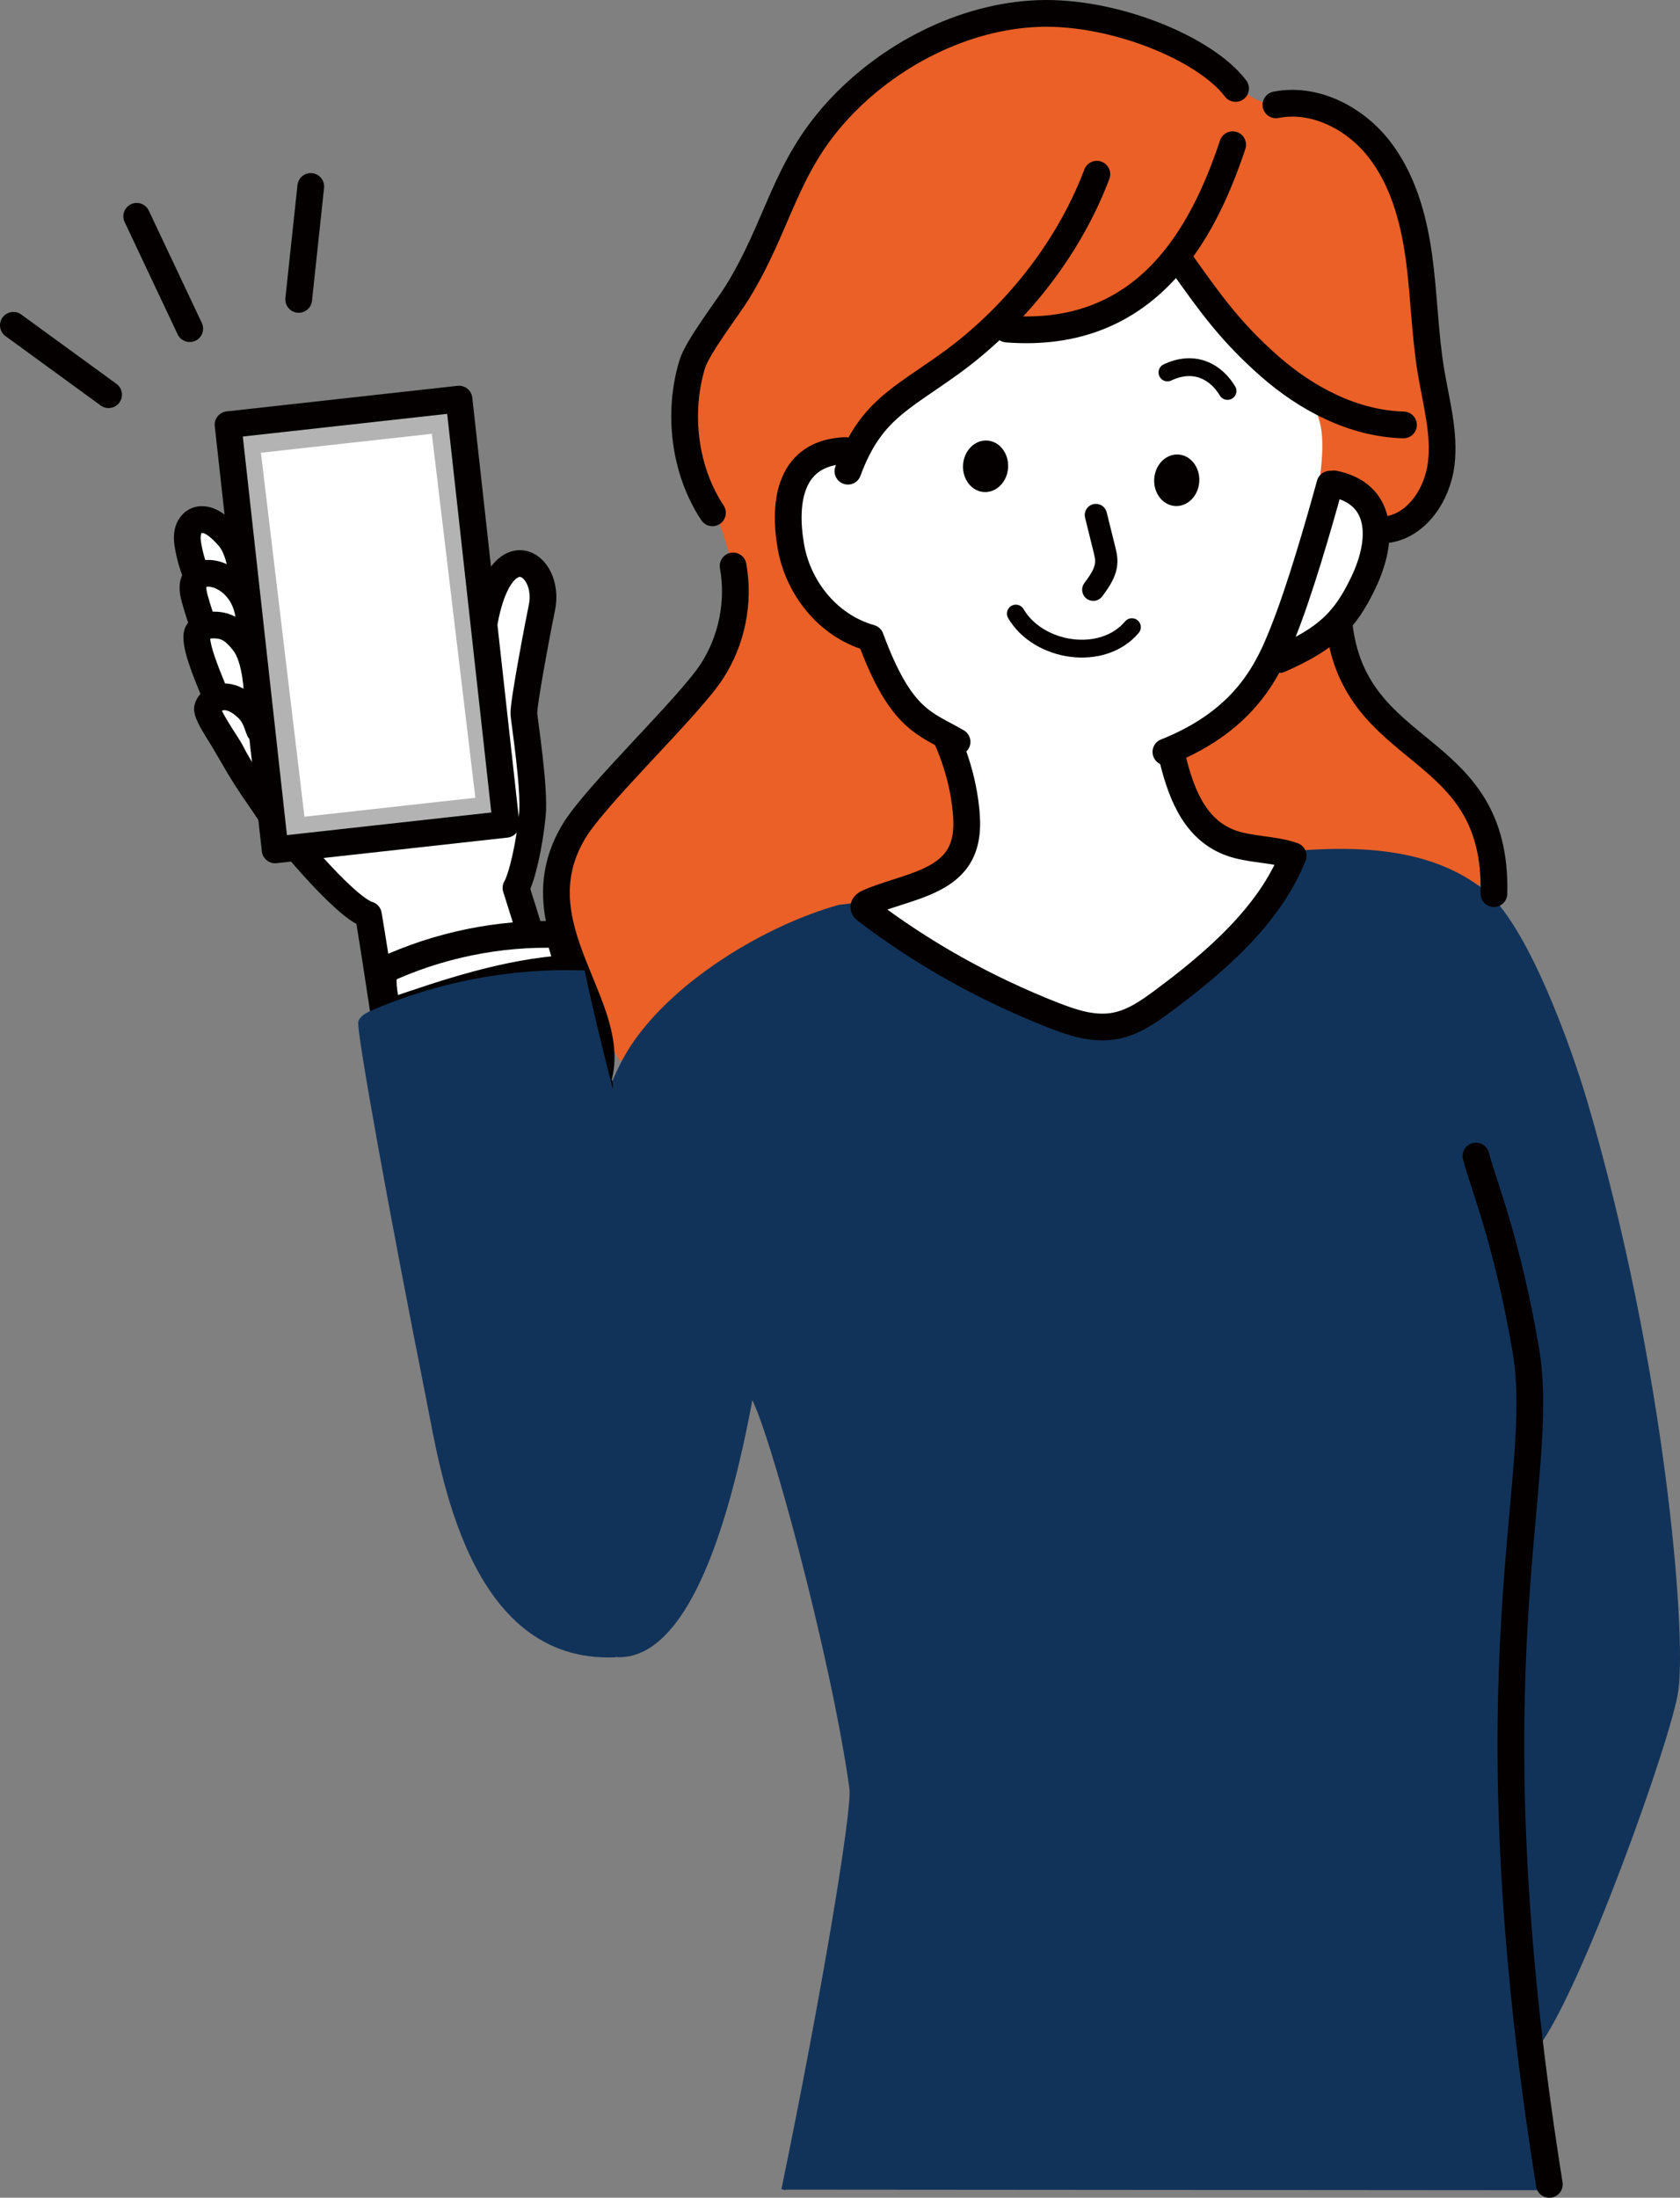
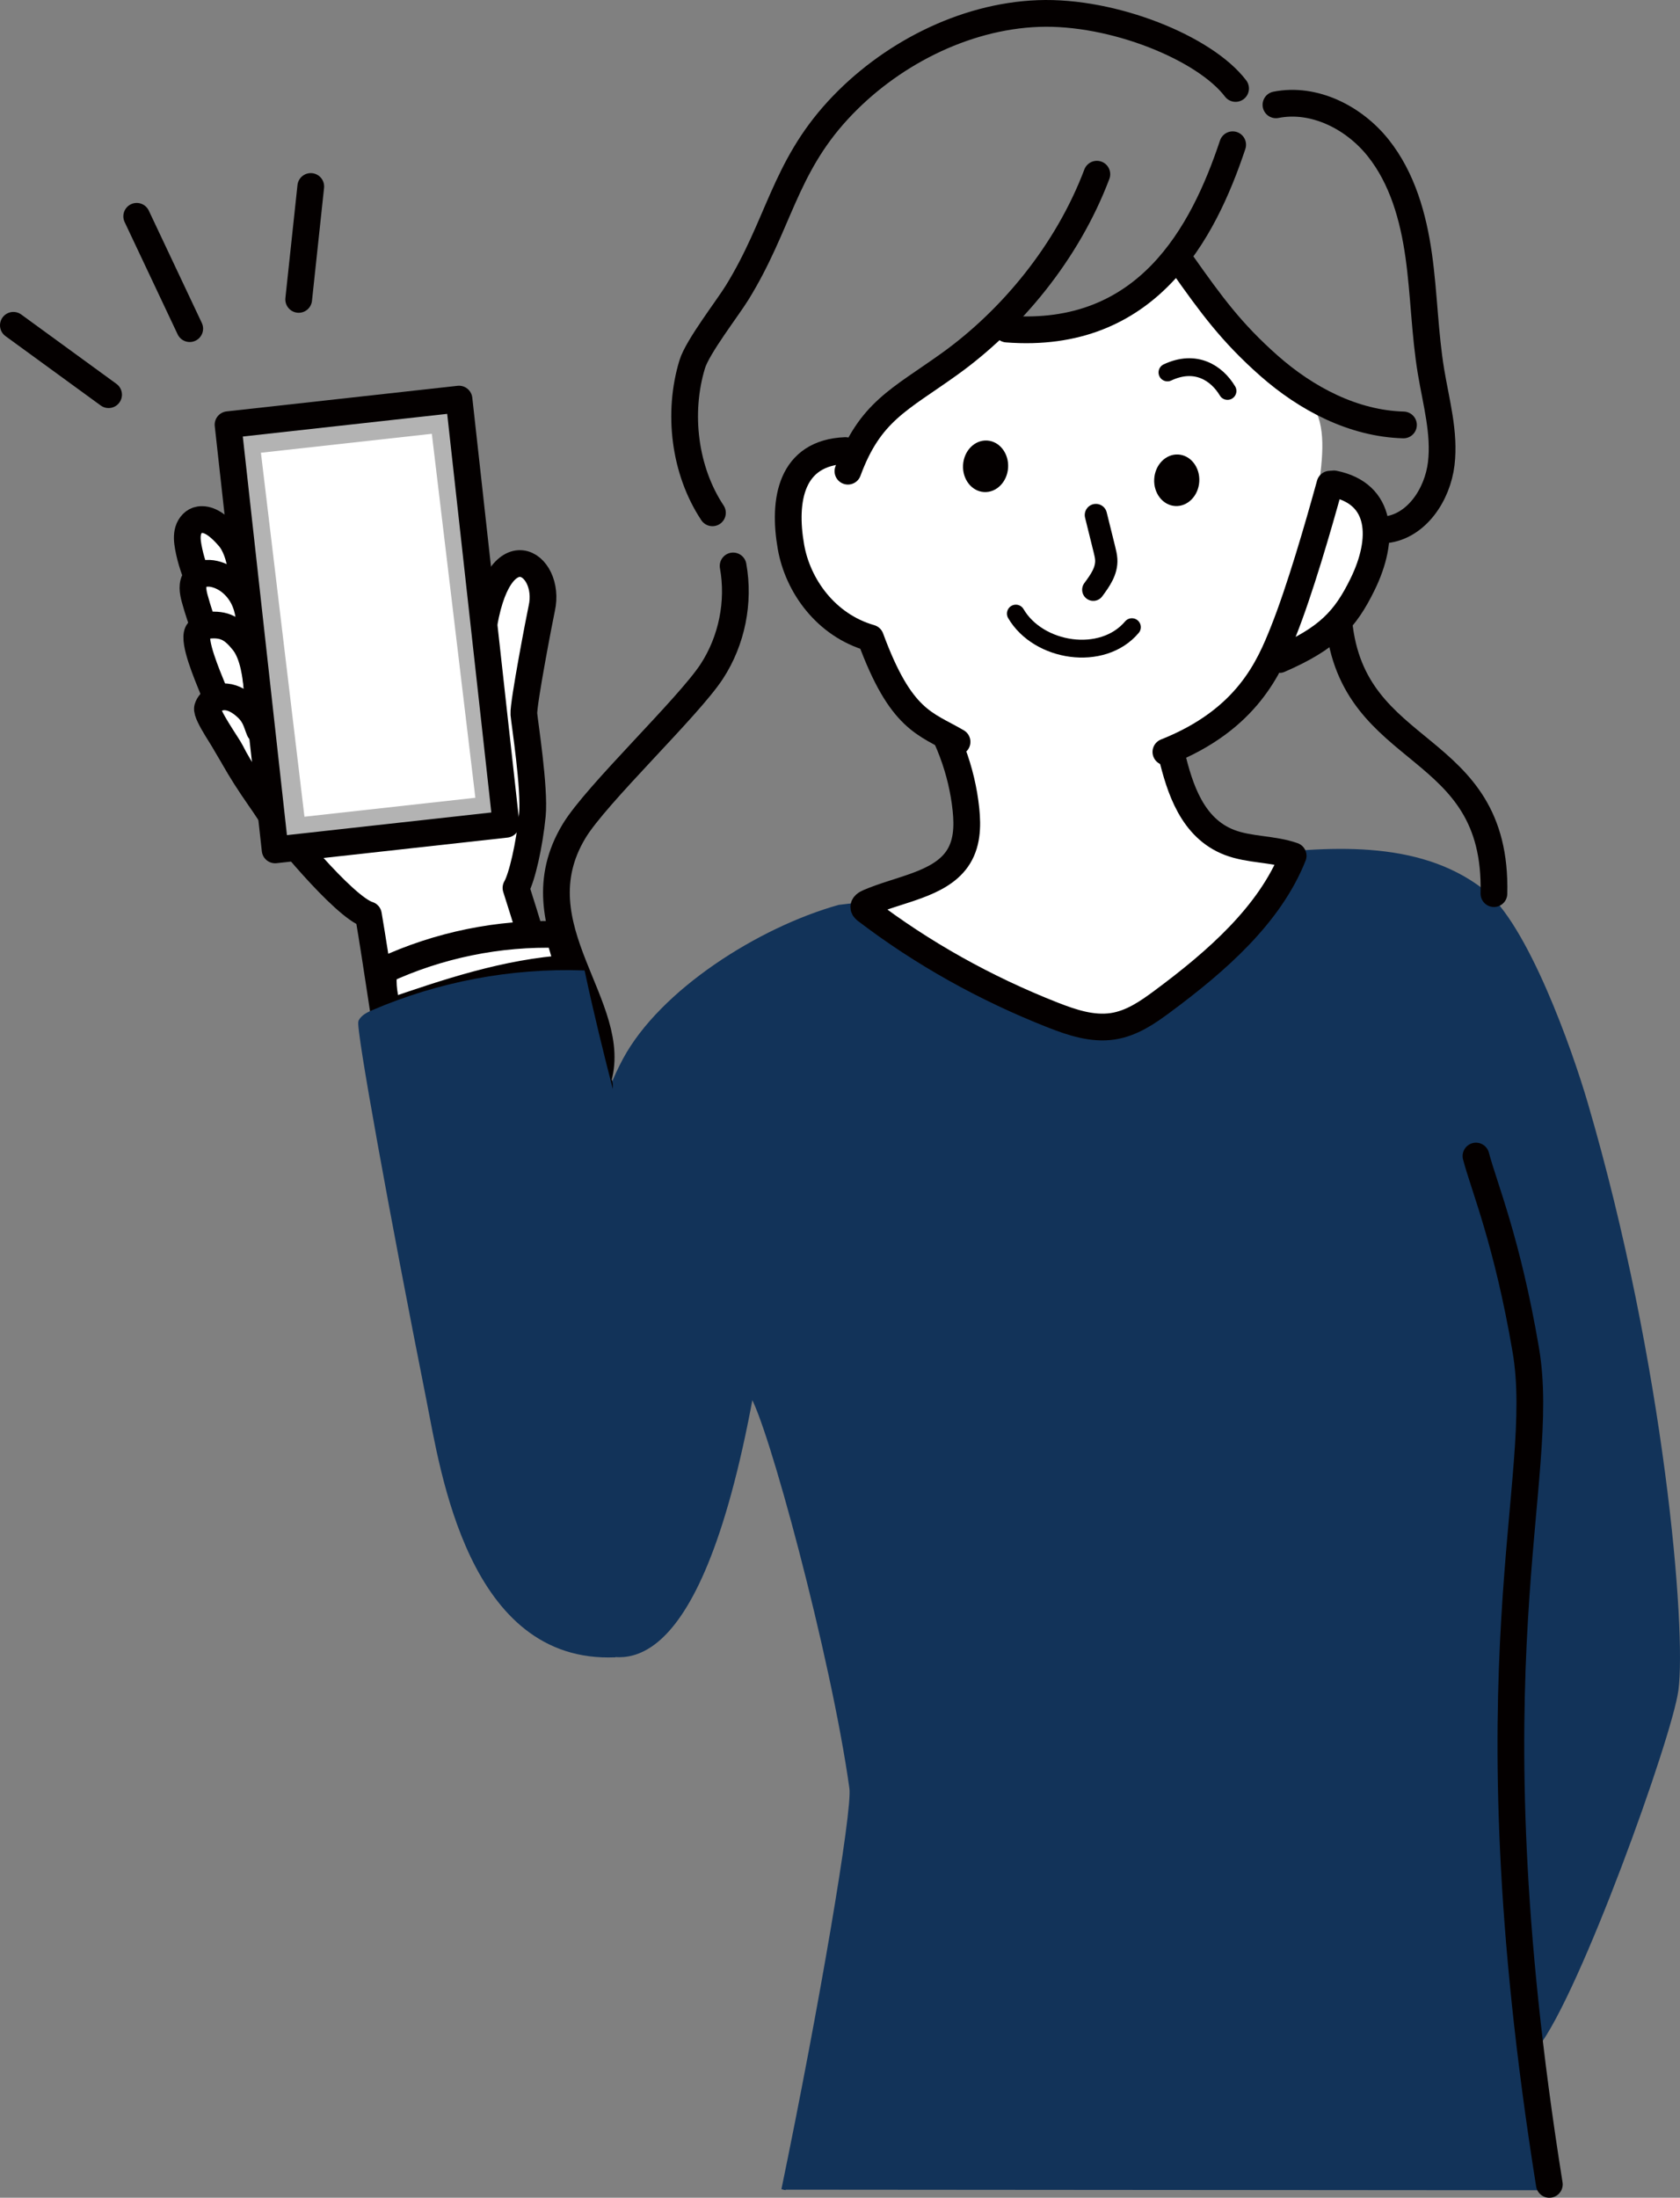
<svg xmlns="http://www.w3.org/2000/svg" id="_レイヤー_2" width="172.132" height="225.054" viewBox="0 0 172.132 225.054">
  <rect x="0" y="0" width="172.132" height="225.054" fill="#808080" stroke="none" />
  <defs>
    <style>.cls-1{fill:#123359;stroke:#123359;stroke-miterlimit:10;stroke-width:.44px;}.cls-2{stroke-width:2.282px;}.cls-2,.cls-3,.cls-4,.cls-5{fill:none;}.cls-2,.cls-3,.cls-4,.cls-5,.cls-6,.cls-7{stroke:#040000;stroke-linecap:round;stroke-linejoin:round;}.cls-8{fill:#040000;}.cls-3{stroke-width:1.826px;}.cls-9,.cls-6,.cls-7{fill:#fff;}.cls-4,.cls-7{stroke-width:2.739px;}.cls-5,.cls-6{stroke-width:2.739px;}.cls-10{fill:#b3b3b3;}.cls-11{fill:#ea6027;}</style>
  </defs>
  <g id="_レイヤー_1-2">
-     <path class="cls-11" d="M147.243,41.319c-.342-3.706-.685-7.411-1.027-11.117-.481-5.21-1.411-10.679-4.969-14.516-7.343-7.918-9.436-2.555-14.181-6.618-7.513-6.434-27.713-14.3-43.647,4.8l-10.865,20.486c-1.024,1.932-2.595,6.056-2.859,8.227-.723,5.952,4.273,6.341,5.998,19.255.069.515-1.149,5.946-7.206,11.363-3.736,3.34-10.09,12.169-11.136,17.07-.665,3.117,5.718,18.665,6.233,18.341,6.841-4.308,13.124-10.725,20.978-12.642,2.937-.717,6.001-4.3,8.794-5.459,2.793-1.159,5.378-3.461,5.757-6.461.329-2.607-.993-4.916-2.574-7.126.051-.227.102-.458.155-.703.198-.902-4.856-8.779-5.567-9.576-2.286-2.56-2.378-6.354-2.165-9.779.213-3.425.557-7.092-1.143-10.073-.031-.054-.051-.091-.068-.122.096.195.298.676-.146.407-4.9-2.97,14.074-10.945,15.06-12.797,1.972,1.336,10.453-.457,17.497-8.058,4.045,5.664,7.711,8.924,11.971,13.752,2.177,2.467,2.539,8.529,2.533,11.802,2.555.275,6.466.482,6.733,3.037,5.923-.761,6.366-7.845,5.845-13.491Z" />
-     <path class="cls-11" d="M132.881,57.323c-4.758,6.463-14.329,15.12-12.804,21.71,5.758,24.891,32.709,13.806,32.611,9.886-.143-5.657-4.659-8.826-9.744-14.204-3.888-4.112-7.583-10.722-10.062-17.392Z" />
    <path class="cls-1" d="M80.279,224.224c3.847-18.582,7.293-38.785,6.971-41.102-1.879-13.53-8.478-37.892-10.272-40.367-5.705,31.143-14.136,26.734-16.034,26.244-8.343-2.153-4.754-45.956,3.09-60.487,3.772-6.988,13.758-13.337,21.939-15.633,13.908-1.67,27.815-3.34,41.723-5.01,8.281-.994,17.519-1.745,24.131,3.34,4.503,3.463,9.05,16.351,10.646,21.802,7.894,26.953,10.102,53.902,9.276,60.058-.643,4.799-10.099,31.126-14.37,36.498-1.335,1.679,1.956,12.583,1.177,14.717" />
    <path class="cls-4" d="M151.227,118.383c.845,3.206,3.195,8.688,5.102,19.842,2.315,13.54-6.179,31.641,2.415,85.46" />
    <path class="cls-7" d="M94.729,71.579c2.365,3.433,3.827,7.33,4.242,11.311.183,1.749.133,3.619-.936,5.111-1.857,2.591-5.89,3.054-9.044,4.412-.247.106-.529.282-.484.517.025.129.145.227.258.313,5.714,4.359,12.18,7.979,19.117,10.703,1.929.757,4.027,1.46,6.115,1.15,1.951-.29,3.577-1.417,5.08-2.531,5.603-4.151,11.019-8.896,13.419-14.931-2.082-.732-4.481-.578-6.534-1.37-3.801-1.467-5.086-5.495-5.927-9.022-.719-3.015-1.438-6.029-2.157-9.044-2.623,1.068-5.58,1.309-8.467,1.534-4.657.363-9.314.725-14.683,1.846Z" />
    <path class="cls-9" d="M89.781,65.719c2.777,12.484,19.262,14.208,20.784,13.917,7.758-1.963,14.657-3.923,18.783-10.071,6.366-1.866,12.11-8.924,12.744-14.449.284-2.477-3.107-6.794-7.028-4.953.496-3.405.818-6.636-.598-8.656-1.418-2.022-8.588-9.468-14.046-15.19-.398-.417-10.862,11.056-17.867,6.618-.421-.267-11.627,6.021-16.052,13.55-.439.748-9.275,1.019-4.837,11.253,4.509,10.397,7.852,6.793,8.117,7.982Z" />
    <path class="cls-4" d="M75.114,57.954c.669,3.703-.13,7.651-2.187,10.803-2.406,3.687-11.833,12.578-14.108,16.348-5.958,9.872,4.933,18.09,2.38,25.623-.76,2.242,2.083-.044-2.217-1.503" />
    <path class="cls-4" d="M137.178,63.681c1.404,14.322,16.284,11.892,15.889,27.829" />
    <path class="cls-7" d="M119.457,76.999c8.357-3.318,10.6-8.725,12.041-12.338,1.681-4.216,3.56-10.702,4.765-15.078" />
    <path class="cls-4" d="M126.299,14.822c-3.03,9.083-8.785,19.989-23.133,18.874" />
    <path class="cls-4" d="M112.383,17.838c-3.036,8.032-8.814,14.929-15.097,19.436-5.127,3.677-8.153,4.856-10.409,10.976" />
    <path class="cls-4" d="M121.127,27.004c2.959,4.186,5.04,7.045,8.881,10.439,3.842,3.394,8.666,5.929,13.791,6.072" />
    <path class="cls-4" d="M136.672,49.551c4.977.998,5.221,5.631,2.926,10.306-1.759,3.585-3.523,5.511-8.52,7.684" />
    <path class="cls-4" d="M130.733,10.735c3.906-.774,7.985,1.292,10.47,4.403,2.485,3.111,3.604,7.102,4.159,11.045.555,3.943.608,7.948,1.261,11.876.52,3.13,1.423,6.272,1.046,9.423-.377,3.151-2.507,6.399-5.659,6.768" />
    <path class="cls-4" d="M126.597,9.06c-3.138-4.138-12.543-7.965-20.216-7.675-7.673.29-15.33,4.253-20.529,9.905-5.522,6.004-6.045,11.735-10.326,18.677-.981,1.591-4.054,5.542-4.599,7.33-1.52,4.98-.809,10.877,2.07,15.216" />
    <path class="cls-4" d="M86.621,46.138c-5.614.222-6.413,5.1-5.582,9.847.7,4.003,3.59,8.043,8.156,9.349,3.119,8.471,5.605,8.734,8.864,10.633" />
    <path class="cls-3" d="M125.769,40.034c-1.117-1.865-3.285-3.243-6.152-1.895" />
    <path class="cls-2" d="M112.284,52.74c.289,1.168.579,2.336.868,3.504.087.35.174.702.194,1.047.069,1.18-.638,2.166-1.329,3.099" />
    <path class="cls-3" d="M104.083,62.833c2.307,3.946,8.868,4.972,11.891,1.39" />
    <ellipse class="cls-8" cx="100.981" cy="47.749" rx="2.642" ry="2.312" transform="translate(47.205 145.653) rotate(-86.528)" />
    <ellipse class="cls-8" cx="120.569" cy="49.181" rx="2.642" ry="2.312" transform="translate(64.176 166.55) rotate(-86.528)" />
    <path class="cls-6" d="M52.868,90.923c.61-1.055,1.373-4.354,1.676-7.446.269-2.746-.8-9.502-.868-10.352-.083-1.042,1.674-10.122,1.831-10.82,1.047-4.645-4.521-8.412-6.059,2.474-.141.999-27.069,9.411-27.069,9.411-.993-.192,5.193,8.927,5.432,9.328.605,1.018,7.388,9.38,9.936,10.157,3.363,19.724,8.738,69.985,21.378,66.157,9.93-3.007,2.262-42.44-6.258-68.909Z" />
    <path class="cls-6" d="M22.396,63.524c-1.31-2.396-2.633-4.849-3.11-7.538-.098-.55-.158-1.124.002-1.659s.587-1.023,1.139-1.104c.8-.117,1.729.271,3.075,1.844,1.138,1.33,1.96,5.074.374,7.122-.41.529-1.032,1.016-1.48,1.335Z" />
    <path class="cls-6" d="M22.58,67.901c-1.122-2.097-2.007-4.32-2.631-6.615-.187-.688-.329-1.496.113-2.056.426-.539,1.229-.608,1.898-.453,1.285.298,2.365,1.256,2.962,2.433.597,1.176.742,2.548.571,3.857-.095.726-.298,1.468-.781,2.018-.483.55-1.304.853-2.132.817Z" />
    <path class="cls-6" d="M21.817,70.572c-.619-1.531-2.024-4.834-1.566-5.81.118-.251.753-.693,1.029-.723,1.764-.19,2.61.376,3.65,1.67s1.324,3.601,1.451,5.256c.038.489.338,2.166.036,2.224-1.001.192-2.908-1.301-3.819-1.758-.408-.205-.646-.528-.78-.86Z" />
    <path class="cls-6" d="M29.189,85.065c-2.356-2.75-4.699-6.393-5.535-8.105-.304-.622-2.59-3.798-2.392-4.461.229-.767,1.108-1.203,1.906-1.135s1.508.534,2.097,1.076c.903.831,1.011,1.606,1.324,2.345" />
    <rect class="cls-10" x="25.705" y="42.047" width="23.808" height="43.807" transform="translate(-6.813 4.53) rotate(-6.322)" />
    <rect class="cls-5" x="25.705" y="42.047" width="23.808" height="43.807" transform="translate(-6.813 4.53) rotate(-6.322)" />
    <polygon class="cls-9" points="31.194 83.633 26.734 46.362 44.245 44.422 48.705 81.693 31.194 83.633" />
    <path class="cls-7" d="M58.27,99.155c-.338-1.152-.676-2.304-1.014-3.456-6.145-.195-12.344,1.076-17.933,3.675-.168,1.58.044,2.727.49,4.303,5.937-2.051,12.105-4.131,18.456-4.522Z" />
    <path class="cls-1" d="M70.965,146.383c-1.941-13.233-7.735-30.311-11.246-46.792-7.344-.244-14.739,1.151-21.49,4.054-.502.216-1.035.472-1.29.955-.293.555,3.219,19.882,6.976,38.778,1.422,7.149,4.238,26.772,19.128,26.114" />
    <line class="cls-5" x1="1.37" y1="33.313" x2="11.125" y2="40.416" />
    <path class="cls-5" d="M14.007,22.151l5.432,11.503-5.432-11.503Z" />
    <line class="cls-5" x1="31.841" y1="19.096" x2="30.604" y2="30.66" />
  </g>
</svg>